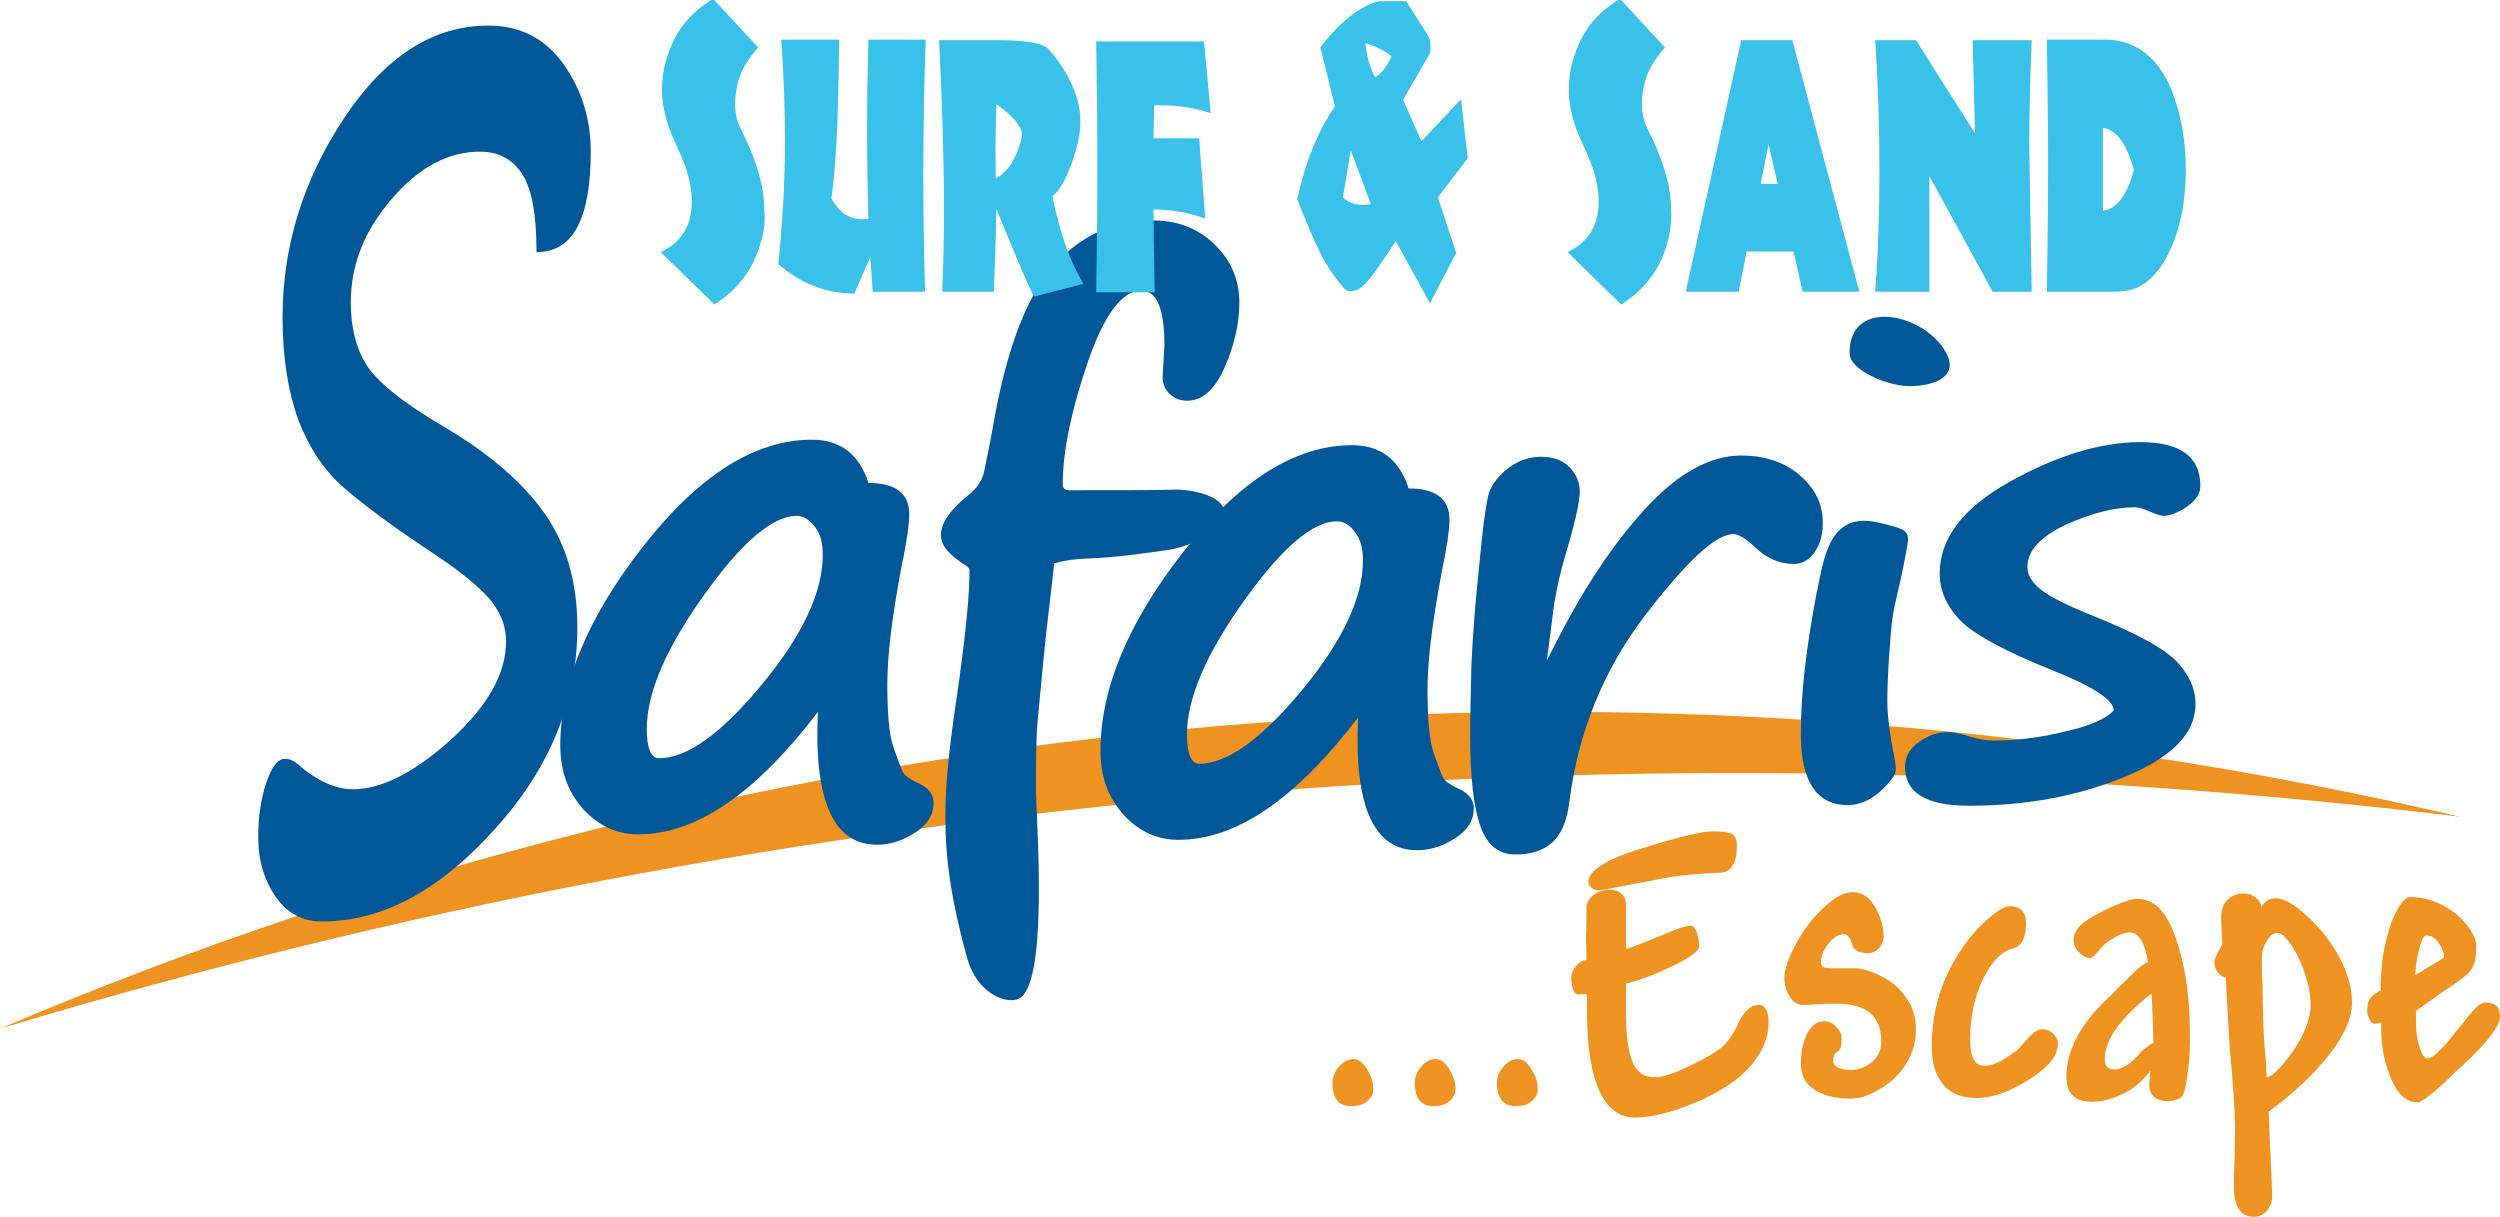
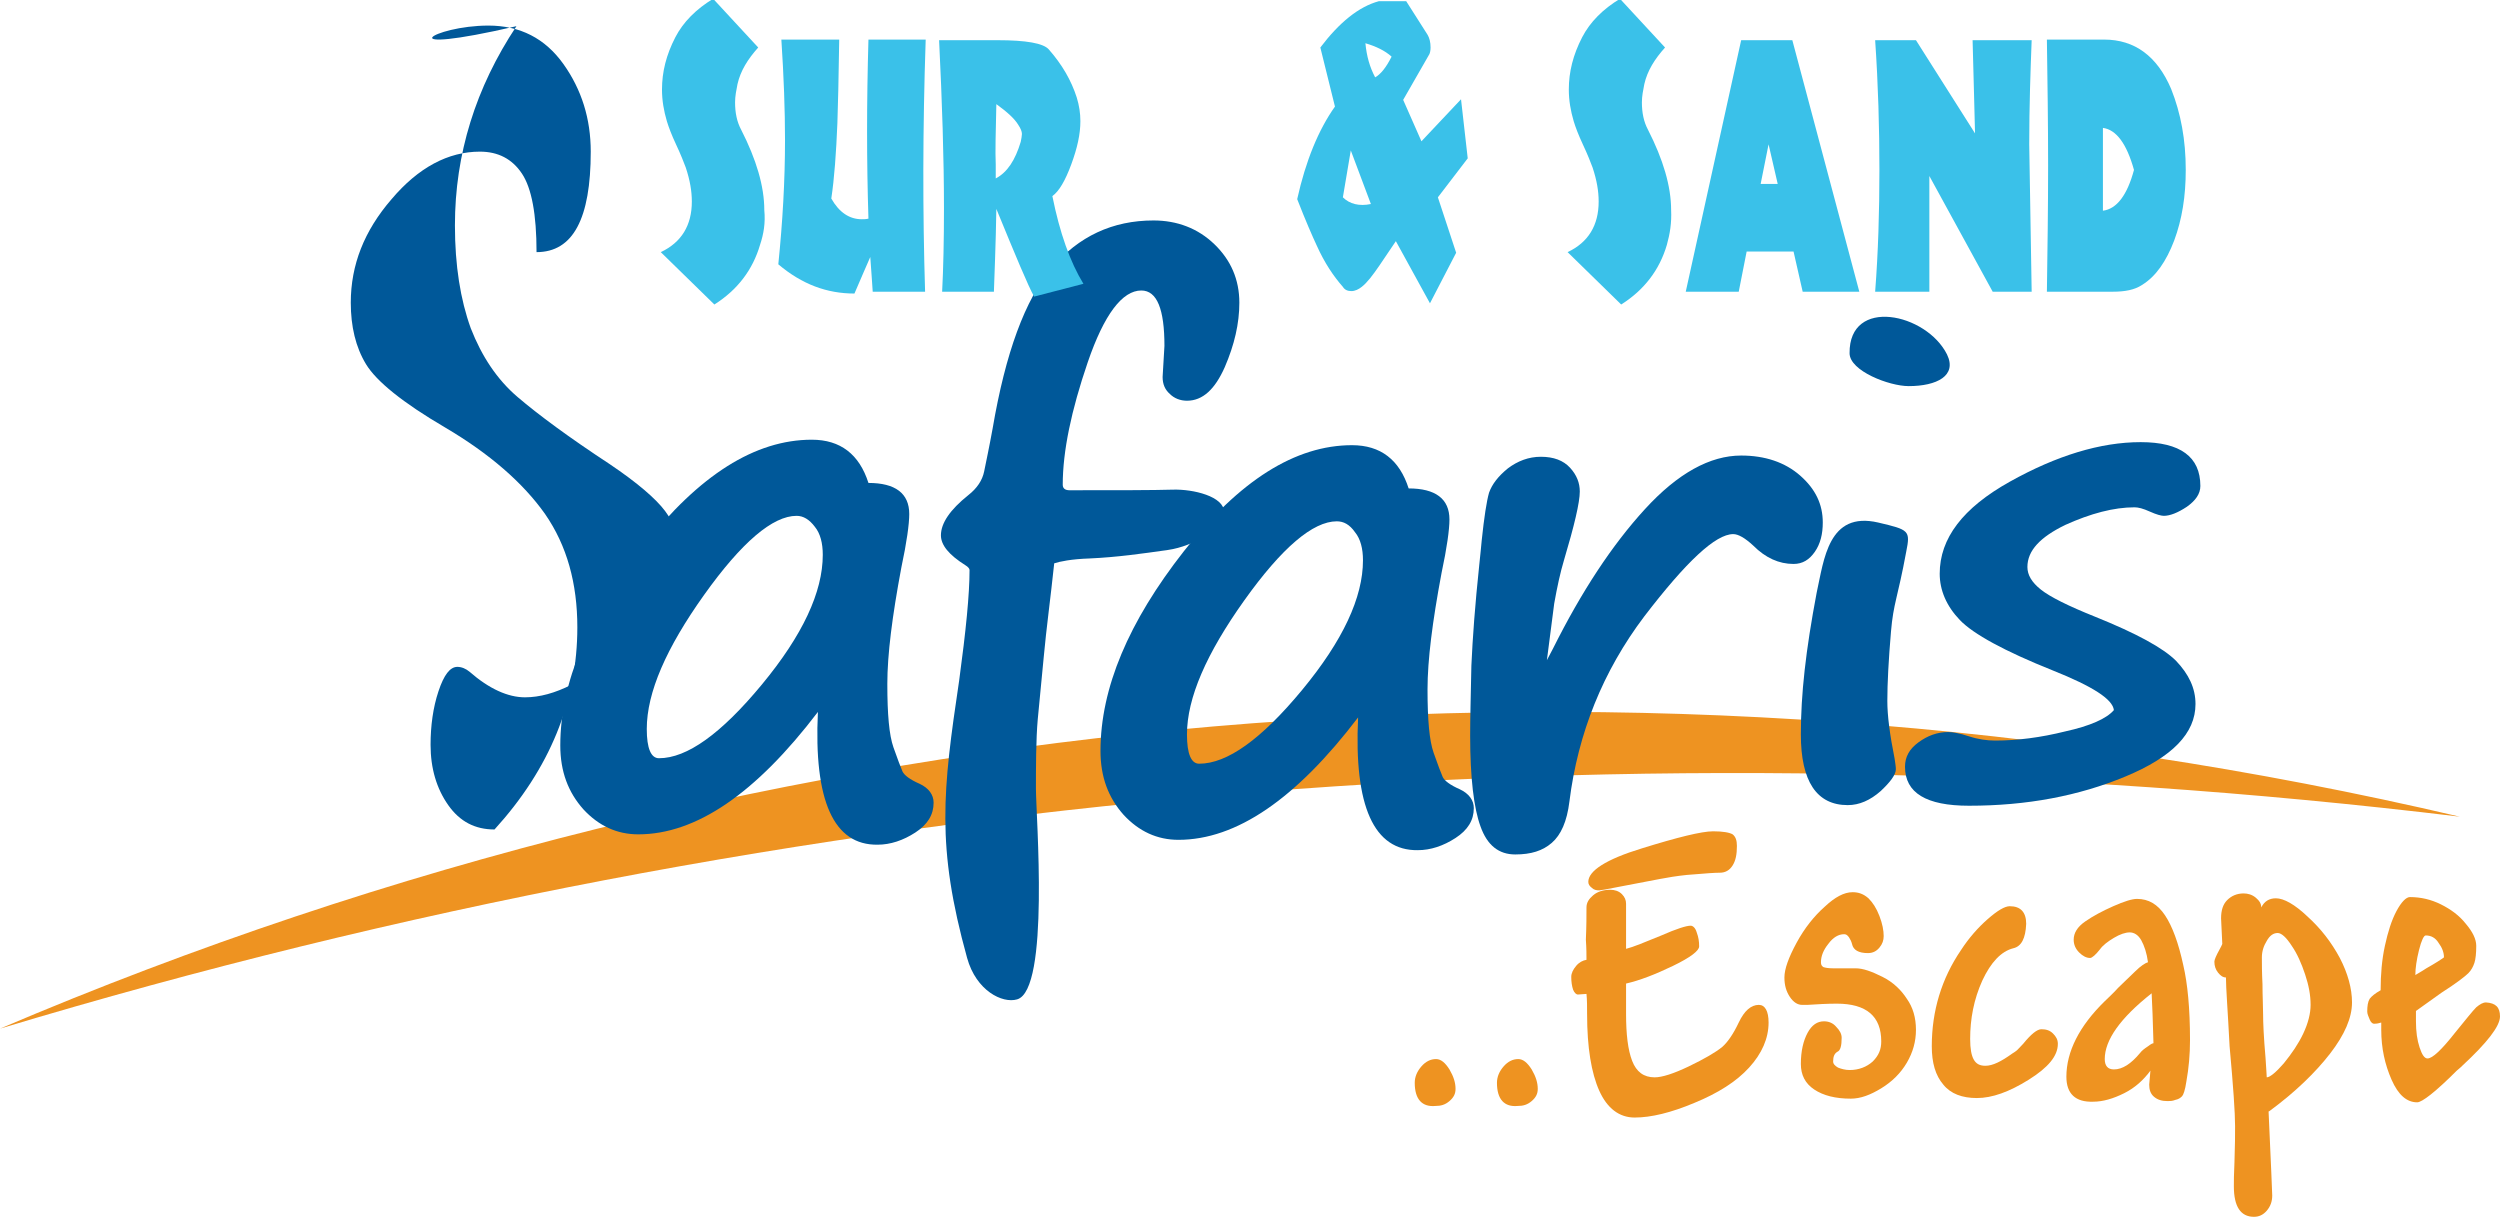
<svg xmlns="http://www.w3.org/2000/svg" version="1.1" id="Layer_1" x="0px" y="0px" viewBox="0 0 410.5 199.8" style="enable-background:new 0 0 410.5 199.8;" xml:space="preserve">
  <style type="text/css">
	.st0{fill-rule:evenodd;clip-rule:evenodd;fill:#EE9321;}
	.st1{fill:#005899;}
	.st2{fill:#EE9321;}
	.st3{fill:#3AC1E9;}
</style>
  <path class="st0" d="M0,168.9c130.8-39.4,268.3-51.2,403.9-34.8C269,102.5,127.5,114.6,0,168.9" />
  <g>
    <path class="st1" d="M319.7,58.2c1.7,3.5-1.7,5.2-6.3,5.2c-3.2,0-9.7-2.5-9.7-5.4C303.6,48.7,316.3,51.4,319.7,58.2z" />
    <g>
-       <path class="st1" d="M88.1,41.4c0-6.2-0.8-10.5-2.4-12.9c-1.6-2.4-3.9-3.6-6.9-3.6c-5.2,0-10.1,2.6-14.5,7.8    c-4.5,5.2-6.7,10.8-6.7,17c0,3.9,0.8,7.3,2.5,10.1c1.7,2.8,6,6.3,13,10.4c7.3,4.3,12.8,9.1,16.4,14.2c3.6,5.2,5.3,11.4,5.3,18.6    c0,12.1-4.5,23.2-13.6,33.2c-9.1,10.1-18.5,15.1-28.3,15.1c-3.2,0-5.7-1.3-7.6-4c-1.9-2.7-2.9-6-2.9-9.9c0-3.1,0.4-6.1,1.3-8.8    c0.9-2.7,1.9-4,3.1-4c0.7,0,1.4,0.3,2,0.8c3.2,2.8,6.3,4.2,9.1,4.2c4.8,0,10.2-2.8,16.2-8.2c6-5.5,9-10.8,9-16.1    c0-2.2-0.7-4.3-2.2-6.3c-1.5-2-4.5-4.6-9.1-7.7c-6.7-4.4-11.7-8.1-15.1-11c-3.4-2.9-5.9-6.7-7.7-11.3c-1.7-4.7-2.6-10.3-2.6-16.9    c0-11.7,3.4-22.6,10.1-32.7C63.2,9.3,71.1,4.2,80.2,4.2c5.2,0,9.3,2.1,12.3,6.3c3,4.2,4.5,9,4.5,14.4C97,35.9,94.1,41.4,88.1,41.4    " />
+       <path class="st1" d="M88.1,41.4c0-6.2-0.8-10.5-2.4-12.9c-1.6-2.4-3.9-3.6-6.9-3.6c-5.2,0-10.1,2.6-14.5,7.8    c-4.5,5.2-6.7,10.8-6.7,17c0,3.9,0.8,7.3,2.5,10.1c1.7,2.8,6,6.3,13,10.4c7.3,4.3,12.8,9.1,16.4,14.2c3.6,5.2,5.3,11.4,5.3,18.6    c0,12.1-4.5,23.2-13.6,33.2c-3.2,0-5.7-1.3-7.6-4c-1.9-2.7-2.9-6-2.9-9.9c0-3.1,0.4-6.1,1.3-8.8    c0.9-2.7,1.9-4,3.1-4c0.7,0,1.4,0.3,2,0.8c3.2,2.8,6.3,4.2,9.1,4.2c4.8,0,10.2-2.8,16.2-8.2c6-5.5,9-10.8,9-16.1    c0-2.2-0.7-4.3-2.2-6.3c-1.5-2-4.5-4.6-9.1-7.7c-6.7-4.4-11.7-8.1-15.1-11c-3.4-2.9-5.9-6.7-7.7-11.3c-1.7-4.7-2.6-10.3-2.6-16.9    c0-11.7,3.4-22.6,10.1-32.7C63.2,9.3,71.1,4.2,80.2,4.2c5.2,0,9.3,2.1,12.3,6.3c3,4.2,4.5,9,4.5,14.4C97,35.9,94.1,41.4,88.1,41.4    " />
      <path class="st1" d="M130.8,84.7c-3.9,0-9,4.3-15.2,13c-6.2,8.7-9.4,16-9.4,22c0,3.2,0.7,4.8,2,4.8c4.6,0,10.2-4,16.9-12.1    c6.7-8.1,10-15.2,10-21.3c0-1.9-0.4-3.5-1.3-4.6C132.9,85.3,131.9,84.7,130.8,84.7 M134.3,116.9c-10.2,13.4-20,20.1-29.5,20.1    c-3.5,0-6.5-1.4-9-4.1c-2.5-2.8-3.8-6.2-3.8-10.5c0-10.3,4.6-21.2,13.7-32.8c9.1-11.6,18.3-17.4,27.6-17.4c4.7,0,7.8,2.4,9.3,7.1    c4.4,0,6.7,1.7,6.7,5.1c0,1.6-0.4,4.6-1.3,8.8c-1.5,8-2.3,14.3-2.3,19.1c0,5,0.3,8.4,1,10.4c0.7,2,1.2,3.3,1.5,4    c0.3,0.6,1.2,1.3,2.8,2c1.5,0.7,2.3,1.8,2.3,3.1c0,2-1,3.6-3,4.9c-2,1.3-4.1,2-6.2,2C136.9,138.8,133.6,131.5,134.3,116.9z" />
      <path class="st1" d="M171.4,107.7l-1,10.4c-0.3,3.3-0.3,8.1-0.3,11.4c0,4.4,2.3,33.1-3.1,34.6c-2.4,0.7-6.7-1.4-8.2-6.8    c-5.1-18.4-4-27.4-1.3-45.6c1.1-8.1,1.7-14.1,1.7-18.1c0-0.2-0.2-0.5-0.7-0.8c-2.7-1.7-4-3.3-4-4.9c0-2,1.5-4.2,4.5-6.6    c1.4-1.1,2.3-2.4,2.6-3.9c0.3-1.5,0.8-3.8,1.4-7.1c2.1-12.3,5.3-21.1,9.7-26.3c4.4-5.2,10-7.8,16.7-7.8c3.9,0,7.3,1.3,10,3.9    c2.7,2.6,4.1,5.8,4.1,9.6c0,3.4-0.8,6.9-2.4,10.6c-1.6,3.6-3.6,5.5-6.2,5.5c-1.1,0-2.1-0.4-2.8-1.1c-0.8-0.7-1.2-1.6-1.2-2.8    l0.3-5.1c0-6-1.2-9.1-3.8-9.1c-3.1,0-6.1,3.9-8.8,11.8c-2.7,7.9-4.1,14.6-4.1,20.1c0,0.6,0.4,0.9,1.1,0.9c8,0,13.7,0,17-0.1    c3.3-0.1,8.4,1.1,8.4,3.7c0,2.6-5,5.6-9.2,6.2c-4.2,0.6-8.4,1.2-12.9,1.4c-3,0.1-4.9,0.5-5.8,0.8    C172.5,98.2,171.8,103.3,171.4,107.7L171.4,107.7z" />
      <path class="st1" d="M219.5,85.6c-3.9,0-9,4.3-15.2,13c-6.2,8.7-9.4,16-9.4,22c0,3.2,0.7,4.8,2,4.8c4.6,0,10.2-4,16.9-12.1    c6.7-8.1,10-15.2,10-21.3c0-1.9-0.4-3.5-1.3-4.6C221.6,86.1,220.6,85.6,219.5,85.6 M223,117.8c-10.2,13.4-20,20.1-29.5,20.1    c-3.5,0-6.5-1.4-9-4.1c-2.5-2.8-3.8-6.2-3.8-10.5c0-10.3,4.6-21.2,13.7-32.8c9.1-11.6,18.3-17.4,27.6-17.4c4.7,0,7.8,2.4,9.3,7.1    c4.4,0,6.7,1.7,6.7,5.1c0,1.6-0.4,4.6-1.3,8.8c-1.5,8-2.3,14.3-2.3,19.1c0,5,0.3,8.4,1,10.4c0.7,2,1.2,3.3,1.5,4    c0.3,0.6,1.2,1.3,2.8,2c1.5,0.7,2.3,1.8,2.3,3.1c0,2-1,3.6-3,4.9c-2,1.3-4.1,2-6.2,2C225.6,139.7,222.3,132.4,223,117.8z" />
      <path class="st1" d="M254,108.4l1-1.9c4.7-9.4,9.7-17,15.1-22.9c5.4-5.9,10.7-8.8,15.8-8.8c3.9,0,7.2,1.1,9.7,3.3    c2.5,2.2,3.7,4.7,3.7,7.7c0,1.9-0.4,3.5-1.3,4.8c-0.9,1.3-2,2-3.5,2c-2.4,0-4.6-1-6.6-3c-1.4-1.3-2.5-1.9-3.3-1.9    c-2.9,0-7.7,4.5-14.6,13.5c-6.8,9-10.9,19.2-12.3,30.4c-0.4,3.3-1.4,5.5-2.9,6.8c-1.5,1.3-3.4,1.9-6,1.9c-2.7,0-4.6-1.5-5.7-4.6    c-1.1-3-1.7-8-1.7-14.9c0-2.8,0.1-6.6,0.2-11.5c0.2-4.5,0.6-10,1.3-16.6c0.2-1.7,0.3-3.1,0.4-4c0.4-3.8,0.8-6.4,1.2-7.8    c0.5-1.4,1.5-2.7,3.1-4c1.6-1.2,3.4-1.9,5.4-1.9c2.1,0,3.7,0.6,4.8,1.8c1.1,1.2,1.6,2.5,1.6,3.9c0,1.8-0.9,5.6-2.6,11.3    c-0.6,2-1.1,4.3-1.6,7.1L254,108.4z" />
      <path class="st1" d="M308.4,85.8c5.1,1.2,5.3,1.3,4.6,4.8c-1.4,7.6-2.1,8.4-2.5,13.1c-0.4,4.7-0.6,8.5-0.6,11.4    c0,2.4,0.4,5.5,1.2,9.5c0.1,0.7,0.2,1.3,0.2,1.7c0,0.9-0.9,2.1-2.5,3.6c-1.7,1.5-3.5,2.3-5.4,2.3c-5.1,0-7.7-3.9-7.7-11.6    c0-6.6,0.8-13.8,2.6-23.3C299.5,91.9,300.2,83.9,308.4,85.8z" />
      <path class="st1" d="M347.1,116.6c-0.2-1.8-3.5-3.9-10-6.5c-8-3.2-13.1-6-15.3-8.3c-2.2-2.3-3.3-4.9-3.3-7.6    c0-5.8,3.8-10.8,11.5-15.1c7.7-4.3,14.9-6.5,21.5-6.5c6.5,0,9.8,2.4,9.8,7.2c0,1.3-0.8,2.4-2.2,3.4c-1.5,1-2.8,1.5-3.8,1.5    c-0.4,0-1.2-0.2-2.3-0.7c-1.1-0.5-1.9-0.7-2.5-0.7c-3.4,0-7.2,1-11.4,2.9c-4.1,2-6.2,4.2-6.2,6.9c0,1.3,0.7,2.5,2.2,3.7    c1.5,1.2,4.5,2.7,9,4.5c6.7,2.7,11.1,5.1,13.2,7.2c2.1,2.2,3.2,4.5,3.2,7.1c0,4.8-3.8,8.7-11.5,11.9c-7.7,3.2-16.2,4.8-25.7,4.8    c-7,0-10.5-2.1-10.5-6.4c0-1.6,0.7-2.9,2.2-4c1.5-1.1,3.1-1.7,4.9-1.7c0.7,0,1.9,0.2,3.4,0.7c1.5,0.5,3,0.7,4.3,0.7    c3.6,0,7.5-0.5,11.5-1.5C343.2,119.2,345.9,118,347.1,116.6" />
    </g>
  </g>
  <g>
    <path class="st2" d="M353.3,163.1c-5.2,4.1-7.7,7.7-7.7,10.8c0,1.1,0.5,1.7,1.5,1.7c1.4,0,2.8-0.9,4.3-2.7c0.3-0.4,0.7-0.7,1.3-1.1   c0.5-0.4,0.8-0.5,0.9-0.5l0,0c0,0,0,0,0,0C353.5,167.7,353.4,164.9,353.3,163.1 M339.3,176.8c0-4.1,2.1-8.3,6.3-12.4   c0.5-0.5,1.3-1.2,2.2-2.2c0.9-0.9,1.9-1.8,2.8-2.7c0.9-0.9,1.7-1.4,2.1-1.5c-0.2-1.5-0.6-2.7-1.1-3.6c-0.5-0.9-1.2-1.3-1.9-1.3   c-0.7,0-1.6,0.3-2.6,0.9c-1,0.6-1.8,1.2-2.3,1.9c-0.7,0.9-1.3,1.4-1.6,1.4c-0.6,0-1.2-0.3-1.8-0.9c-0.6-0.6-0.9-1.3-0.9-2.1   c0-1.1,0.6-2.1,1.9-3c1.3-0.9,2.8-1.7,4.6-2.5c1.8-0.8,3.1-1.2,3.9-1.2c1.9,0,3.4,0.9,4.6,2.7c1.2,1.8,2.2,4.5,3,8.2   c0.7,3,1.1,7.1,1.1,12.3c0,2.3-0.2,4.6-0.6,6.8c-0.2,1.4-0.5,2.2-0.7,2.4c-0.3,0.3-0.6,0.5-1.1,0.6c-0.5,0.2-0.9,0.2-1.3,0.2   c-0.9,0-1.6-0.2-2.2-0.7c-0.6-0.5-0.8-1.2-0.8-2l0.2-2.3c-1.1,1.5-2.5,2.8-4.3,3.7c-1.8,0.9-3.5,1.4-5.1,1.4   C340.8,181,339.3,179.6,339.3,176.8z" />
-     <path class="st2" d="M218.8,177.8c0-1,0.4-1.9,1.1-2.7c0.7-0.8,1.5-1.2,2.4-1.2c0.8,0,1.5,0.6,2.2,1.7c0.7,1.2,1,2.2,1,3.2   c0,0.8-0.3,1.4-1,2c-0.7,0.6-1.4,0.8-2.3,0.8C219.9,181.8,218.8,180.5,218.8,177.8" />
    <path class="st2" d="M232.3,177.8c0-1,0.4-1.9,1.1-2.7c0.7-0.8,1.5-1.2,2.4-1.2c0.8,0,1.5,0.6,2.2,1.7c0.7,1.2,1,2.2,1,3.2   c0,0.8-0.3,1.4-1,2c-0.7,0.6-1.4,0.8-2.3,0.8C233.5,181.8,232.3,180.5,232.3,177.8" />
    <path class="st2" d="M245.8,177.8c0-1,0.4-1.9,1.1-2.7c0.7-0.8,1.5-1.2,2.4-1.2c0.8,0,1.5,0.6,2.2,1.7c0.7,1.2,1,2.2,1,3.2   c0,0.8-0.3,1.4-1,2c-0.7,0.6-1.4,0.8-2.3,0.8C247,181.8,245.8,180.5,245.8,177.8" />
    <path class="st2" d="M260.8,144.8c0-1.8,2.9-3.7,8.8-5.5c5.8-1.8,9.8-2.8,11.7-2.8c1.6,0,2.7,0.2,3.2,0.5c0.5,0.4,0.7,1,0.7,1.9   c0,1.4-0.2,2.4-0.7,3.2c-0.5,0.8-1.2,1.2-2.1,1.2c-0.8,0-2.3,0.1-4.6,0.3c-0.4,0-1.1,0.1-2,0.2c-1,0.1-4.3,0.7-9.9,1.8   c-2,0.4-3.1,0.6-3.3,0.6c-0.5,0-0.9-0.1-1.2-0.4C261,145.5,260.8,145.2,260.8,144.8 M260.5,149c0-0.8,0.4-1.4,1.1-2   c0.7-0.6,1.7-0.9,2.8-0.9c0.7,0,1.4,0.2,1.9,0.7c0.5,0.5,0.7,1,0.7,1.6c0,0.2,0,0.8,0,1.7c0,2.4,0,4.3,0,5.7   c1.2-0.3,3.1-1.1,5.8-2.2c2.5-1.1,4.1-1.6,4.8-1.6c0.4,0,0.8,0.4,1,1.1c0.3,0.8,0.4,1.5,0.4,2.3c0,0.7-1.4,1.8-4.3,3.2   c-2.9,1.4-5.5,2.4-7.7,2.9c0,0,0,1.6,0,5c0,3.3,0.3,5.9,1,7.7c0.7,1.8,1.9,2.7,3.7,2.7c1.2,0,3.1-0.6,5.6-1.8   c2.5-1.2,4.4-2.3,5.5-3.2c0.9-0.8,1.8-2.1,2.7-4c0.9-1.9,2-2.9,3.3-2.9c1,0,1.6,1,1.6,2.9c0,2.6-1.1,5.1-3.2,7.4   c-2.1,2.3-5.1,4.2-9,5.8c-3.8,1.6-7.1,2.4-9.8,2.4c-2.5,0-4.5-1.5-5.8-4.4c-1.3-2.9-2-7.1-2-12.6c0-1.2,0-2.3-0.1-3.3l-1.4,0.1   c-0.3,0-0.6-0.3-0.8-0.8c-0.2-0.6-0.3-1.3-0.3-2.1c0-0.6,0.3-1.2,0.8-1.8c0.5-0.6,1.1-0.9,1.7-1c0-0.8,0-1.9-0.1-3.3   C260.5,152,260.5,150.4,260.5,149z" />
    <path class="st2" d="M314.6,169.1c0,1.9-0.5,3.7-1.5,5.4c-1,1.7-2.4,3.1-4.2,4.2c-1.8,1.1-3.4,1.7-5,1.7c-2.5,0-4.5-0.5-6-1.5   c-1.5-1-2.2-2.4-2.2-4.2c0-2.1,0.4-3.8,1.1-5.1c0.7-1.3,1.6-1.9,2.7-1.9c0.8,0,1.5,0.3,2,0.9c0.6,0.6,0.9,1.2,0.9,1.8   c0,1.3-0.2,2.1-0.7,2.3c-0.5,0.3-0.7,0.8-0.7,1.6c0,0.4,0.3,0.7,0.8,1c0.5,0.2,1.2,0.4,1.9,0.4c1.5,0,2.8-0.5,3.8-1.4   c1-1,1.4-2,1.4-3.3c0-4.1-2.4-6.2-7.3-6.2c-1.6,0-3.2,0.1-4.8,0.2c-0.5,0-0.8,0-0.9,0c-0.7,0-1.4-0.4-2-1.3   c-0.6-0.9-0.9-1.9-0.9-3.2c0-1.4,0.7-3.3,2-5.7c1.3-2.4,2.9-4.4,4.6-5.9c1.7-1.6,3.2-2.4,4.6-2.4c1,0,1.8,0.3,2.6,1   c0.7,0.7,1.3,1.6,1.8,2.9c0.5,1.3,0.7,2.4,0.7,3.3c0,0.7-0.2,1.3-0.7,1.9c-0.5,0.6-1.1,0.9-1.9,0.9c-1.5,0-2.4-0.5-2.6-1.5   c-0.1-0.4-0.3-0.8-0.5-1.1c-0.3-0.4-0.5-0.5-0.8-0.5c-0.9,0-1.8,0.5-2.6,1.6c-0.8,1-1.2,2-1.2,3c0,0.4,0.1,0.6,0.4,0.8   c0.3,0.1,0.8,0.2,1.6,0.2c0.1,0,0.5,0,1,0c1.2,0,2,0,2.7,0c1.2,0,2.6,0.5,4.4,1.4c1.8,0.9,3.1,2.2,4,3.6   C314.1,165.4,314.6,167.1,314.6,169.1" />
    <path class="st2" d="M330.6,155.7c-2,0.5-3.7,2.3-5.1,5.3c-1.4,3.1-2,6.3-2,9.6c0,1.6,0.2,2.7,0.6,3.4c0.4,0.7,1,1,1.9,1   c1.2,0,2.6-0.7,4.4-2c0.3-0.2,0.5-0.3,0.6-0.4c0.2-0.1,0.6-0.6,1.2-1.2c1.3-1.6,2.3-2.4,3-2.4c0.8,0,1.4,0.2,1.9,0.7   c0.5,0.5,0.8,1,0.8,1.7c0,2-1.6,3.9-4.8,5.9s-6,3-8.5,3c-2.4,0-4.3-0.7-5.5-2.2c-1.3-1.5-1.9-3.6-1.9-6.3c0-5.8,1.6-11.1,4.8-15.8   c1.3-2,2.8-3.7,4.4-5.1c1.6-1.4,2.8-2.1,3.6-2.1c1.8,0,2.7,1,2.7,2.9C332.6,154.1,331.9,155.4,330.6,155.7" />
    <path class="st2" d="M371.4,157.2c0,1,0,2.5,0.1,4.4c0,2,0.1,3.6,0.1,4.9c0,1.4,0.1,3.8,0.4,7.2c0.1,1.8,0.2,2.8,0.2,3.2   c0.5,0,1.5-0.8,2.8-2.3c1.3-1.6,2.4-3.2,3.2-4.9c0.8-1.7,1.2-3.3,1.2-4.7c0-1.6-0.3-3.2-0.9-5c-0.6-1.8-1.3-3.4-2.2-4.7   c-0.9-1.4-1.7-2.1-2.3-2.1c-0.7,0-1.3,0.4-1.8,1.3C371.7,155.3,371.4,156.2,371.4,157.2 M365.5,160.5c-0.5,0-0.9-0.3-1.3-0.8   c-0.4-0.5-0.6-1.1-0.6-1.8c0-0.3,0.3-1,0.8-1.9c0.3-0.5,0.4-0.8,0.5-1l-0.2-4.2c0-1.3,0.3-2.3,1-3c0.7-0.7,1.6-1.1,2.7-1.1   c0.7,0,1.4,0.2,2,0.7c0.6,0.5,0.9,1,0.9,1.6c0.5-1,1.3-1.5,2.4-1.5c1.3,0,3.1,1,5.2,3c2.2,2,3.9,4.2,5.3,6.8c1.3,2.5,2,5,2,7.3   c0,2.5-1.2,5.3-3.6,8.4c-2.4,3.1-5.7,6.3-9.9,9.4c-0.1,0.1-0.2,0.1-0.2,0.1c0.4,8.8,0.6,13.4,0.6,13.8c0,1-0.3,1.8-0.9,2.5   c-0.6,0.7-1.3,1-2.1,1c-2.2,0-3.3-1.7-3.3-5c0-0.7,0-2.1,0.1-4c0.1-2.7,0.1-4.6,0.1-5.9c0-2.2-0.3-6.5-0.9-13.1   C365.8,166,365.5,162.2,365.5,160.5z" />
    <path class="st2" d="M398.3,153.6c-0.3,0-0.7,0.8-1.1,2.4c-0.4,1.6-0.6,3-0.6,4.1c0.3-0.2,0.9-0.5,1.8-1.1c1.6-0.9,2.5-1.5,2.9-1.8   c0-0.8-0.3-1.6-0.9-2.4C399.9,154,399.2,153.6,398.3,153.6 M410.5,166.9c0,1.6-2.1,4.3-6.2,8.1c-0.1,0.1-0.4,0.4-0.9,0.8   c-3.5,3.5-5.7,5.2-6.5,5.2c-1.7,0-3.1-1.2-4.2-3.7c-1.1-2.5-1.7-5.2-1.7-8.2v-1.2c-0.3,0.1-0.7,0.2-1.2,0.2c-0.2,0-0.5-0.2-0.7-0.7   c-0.2-0.5-0.4-0.9-0.4-1.3c0-0.9,0.1-1.6,0.4-2.1c0.3-0.4,0.9-0.9,1.8-1.4c0-2.6,0.2-5,0.7-7.3c0.5-2.3,1.1-4.2,1.9-5.7   c0.8-1.5,1.6-2.3,2.2-2.3c1.8,0,3.5,0.4,5.1,1.2c1.6,0.8,3,1.8,4.1,3.2c1.1,1.3,1.7,2.5,1.7,3.6c0,1.2-0.1,2.2-0.3,2.8   c-0.2,0.6-0.5,1.2-1,1.7c-0.5,0.5-1.9,1.6-4.4,3.2c-2.4,1.7-3.8,2.7-4.2,3v1.7c0,1.7,0.2,3.1,0.6,4.3c0.4,1.2,0.8,1.8,1.3,1.8   c0.8,0,2.3-1.4,4.5-4.2c1.8-2.2,2.9-3.6,3.5-4.2c0.6-0.5,1.1-0.8,1.6-0.8C409.8,164.7,410.5,165.4,410.5,166.9z" />
  </g>
  <g>
    <path class="st3" d="M124.8,40.2c-1.2,4.1-3.7,7.4-7.5,9.8l-8.8-8.6c3.4-1.6,5.1-4.4,5.1-8.3c0-1.7-0.3-3.5-1-5.6   c-0.3-0.8-0.8-2.1-1.6-3.8c-0.7-1.5-1.2-2.8-1.5-3.8c-0.5-1.7-0.8-3.4-0.8-5.2c0-2.9,0.7-5.7,2.2-8.6c1.3-2.5,3.4-4.6,6.2-6.3   l7.4,8c-1.7,1.9-2.9,3.8-3.4,6c-0.2,1-0.4,2-0.4,3c0,1.7,0.3,3.2,1,4.5c2.5,4.9,3.8,9.3,3.8,13.2C125.7,36.6,125.4,38.4,124.8,40.2   " />
    <path class="st3" d="M151.9,47.9h-8.6c-0.1-1.3-0.2-3.2-0.4-5.7c-0.6,1.4-1.5,3.4-2.6,6c-4.5,0-8.6-1.5-12.5-4.8   c0.7-6.9,1.1-13.7,1.1-20.4c0-4.9-0.2-10.4-0.6-16.5h9.5c-0.1,6.4-0.2,11-0.3,13.7c-0.2,4.9-0.5,9.1-1,12.4c1.3,2.3,3,3.4,5,3.4   c0.3,0,0.7,0,1.1-0.1c-0.3-9.3-0.3-19.1,0-29.4h9.4C151.5,21.2,151.5,34.9,151.9,47.9" />
    <path class="st3" d="M167.8,22c0-0.4-0.2-0.9-0.6-1.5c-0.6-1-1.8-2.1-3.6-3.4c-0.1,4.5-0.2,7.8-0.1,9.9v2.3c1.9-1,3.2-3,4.1-6   C167.7,22.8,167.8,22.3,167.8,22 M177.9,46.6l-8.1,2.1c-1-1.8-3-6.6-6.2-14.4c0,1.1-0.1,5.6-0.4,13.6h-8.5   c0.2-3.9,0.3-8.5,0.3-13.7c0-8.2-0.3-17.4-0.8-27.6h9.6c4.7,0,7.5,0.5,8.4,1.5c2.2,2.5,3.7,5.1,4.6,7.9c0.4,1.3,0.6,2.6,0.6,3.9   c0,2.1-0.5,4.4-1.5,7.1c-1,2.7-2,4.4-3.1,5.2C174,38.2,175.7,43,177.9,46.6z" />
-     <path class="st3" d="M198.8,18.6c-2.8-1-5.9-1.4-9.3-1.3c0,2.4-0.1,4.2-0.1,5.4h7.5l1,13.2c-2.7-1-5.5-1.5-8.5-1.5   c0,2.9,0.1,7.4,0.2,13.6H180c0.1-6.9,0.2-13.8,0.2-20.6c0-6.9-0.1-13.8-0.2-20.6h17.7L198.8,18.6z" />
    <path class="st3" d="M225.1,33.5l-3.3-8.8l-1.3,7.7C221.6,33.5,223.2,33.9,225.1,33.5 M228.5,9.3c-1.1-1-2.6-1.7-4.3-2.2   c0.2,2.1,0.7,3.9,1.6,5.6C226.7,12.2,227.6,11.1,228.5,9.3z M241,26l-4.9,6.4l3,9.1l-4.3,8.3l-5.6-10.2c-0.2,0.3-1.1,1.6-2.7,4   c-1.1,1.6-2,2.8-2.9,3.5c-0.5,0.4-1.1,0.7-1.7,0.7c-0.6,0-1.1-0.2-1.4-0.7c-1.5-1.7-3-3.9-4.3-6.8c-0.7-1.5-1.8-4-3.2-7.6   c1.4-6.3,3.5-11.4,6.2-15.2l-2.4-9.7c3.1-4.1,6.3-6.7,9.6-7.6h4.5l3.5,5.5c0.3,0.5,0.5,1.2,0.5,2.1c0,0.5-0.1,0.9-0.2,1.1l-4.3,7.5   l3,6.8l6.5-6.9L241,26z" />
    <path class="st3" d="M273.7,40.2c-1.2,4.1-3.7,7.4-7.5,9.8l-8.8-8.6c3.4-1.6,5.1-4.4,5.1-8.3c0-1.7-0.3-3.5-1-5.6   c-0.3-0.8-0.8-2.1-1.6-3.8c-0.7-1.5-1.2-2.8-1.5-3.8c-0.5-1.7-0.8-3.4-0.8-5.2c0-2.9,0.7-5.7,2.2-8.6c1.3-2.5,3.4-4.6,6.2-6.3   l7.4,8c-1.7,1.9-2.9,3.8-3.4,6c-0.2,1-0.4,2-0.4,3c0,1.7,0.3,3.2,1,4.5c2.5,4.9,3.8,9.3,3.8,13.2C274.5,36.6,274.2,38.4,273.7,40.2   " />
    <path class="st3" d="M291.9,30.2l-1.5-6.5l-1.3,6.5H291.9z M305.3,47.9H296l-1.5-6.6h-7.7l-1.3,6.6h-8.7l9.1-41.3h8.4L305.3,47.9z" />
    <path class="st3" d="M333.6,47.9h-6.4l-10.4-19c0,11.8,0,18.2,0,19h-8.9c0.5-6.5,0.7-13.1,0.7-20c0-6.9-0.2-14-0.7-21.3h6.7   l9.7,15.3c-0.1-3.4-0.2-8.5-0.4-15.3h9.7c-0.2,5.2-0.4,10.9-0.4,17.1C333.3,28.7,333.4,36.8,333.6,47.9" />
    <path class="st3" d="M350.4,27.9c-1.2-4.3-2.9-6.6-5.1-6.9c0,2.2,0,4.1,0,5.6v2.6c0,1.5,0,3.3,0,5.4   C347.6,34.3,349.3,32,350.4,27.9 M358.9,27.9c0,4.3-0.6,8.1-1.9,11.6c-1.3,3.4-3,5.9-5.3,7.3c-1.2,0.8-2.8,1.1-4.8,1.1   c-0.4,0-1.1,0-1.9,0c-0.9,0-1.5,0-1.9,0h-7c0.1-6.9,0.2-13.8,0.2-20.7c0-6.9-0.1-13.8-0.2-20.7h9.4c5,0,8.7,2.7,11,8.1   C358.1,18.6,358.9,23,358.9,27.9z" />
  </g>
</svg>